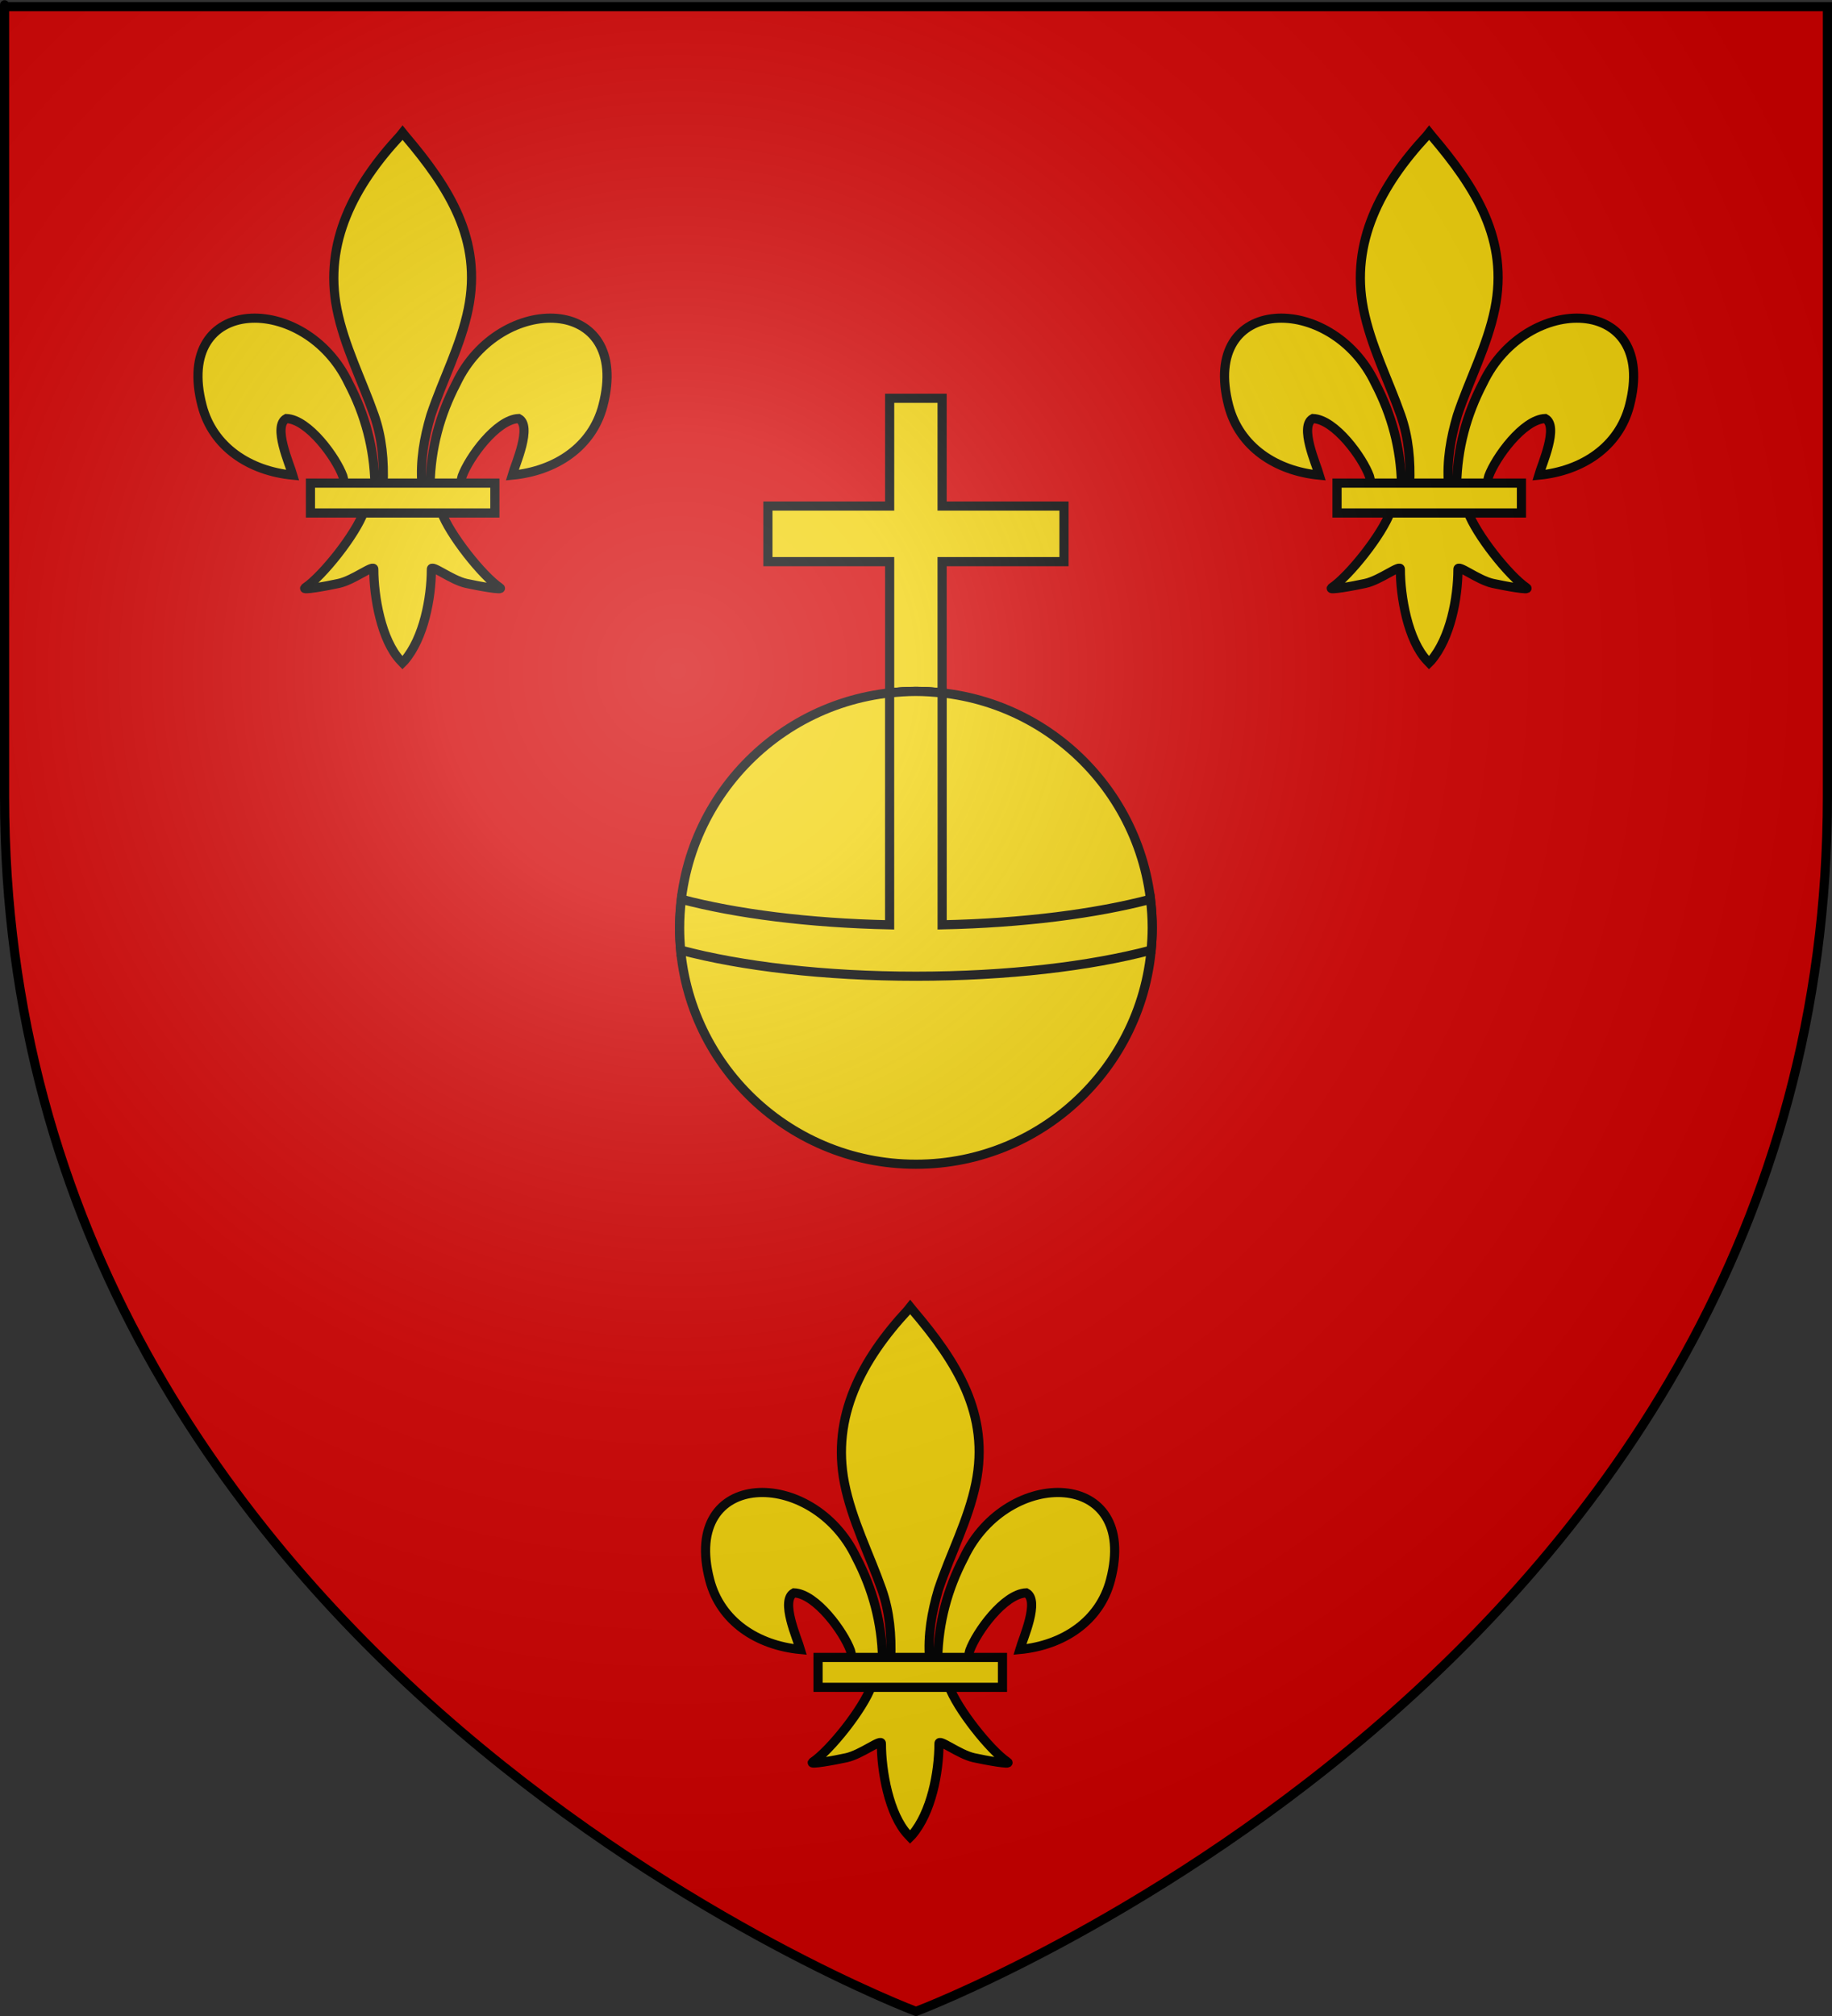
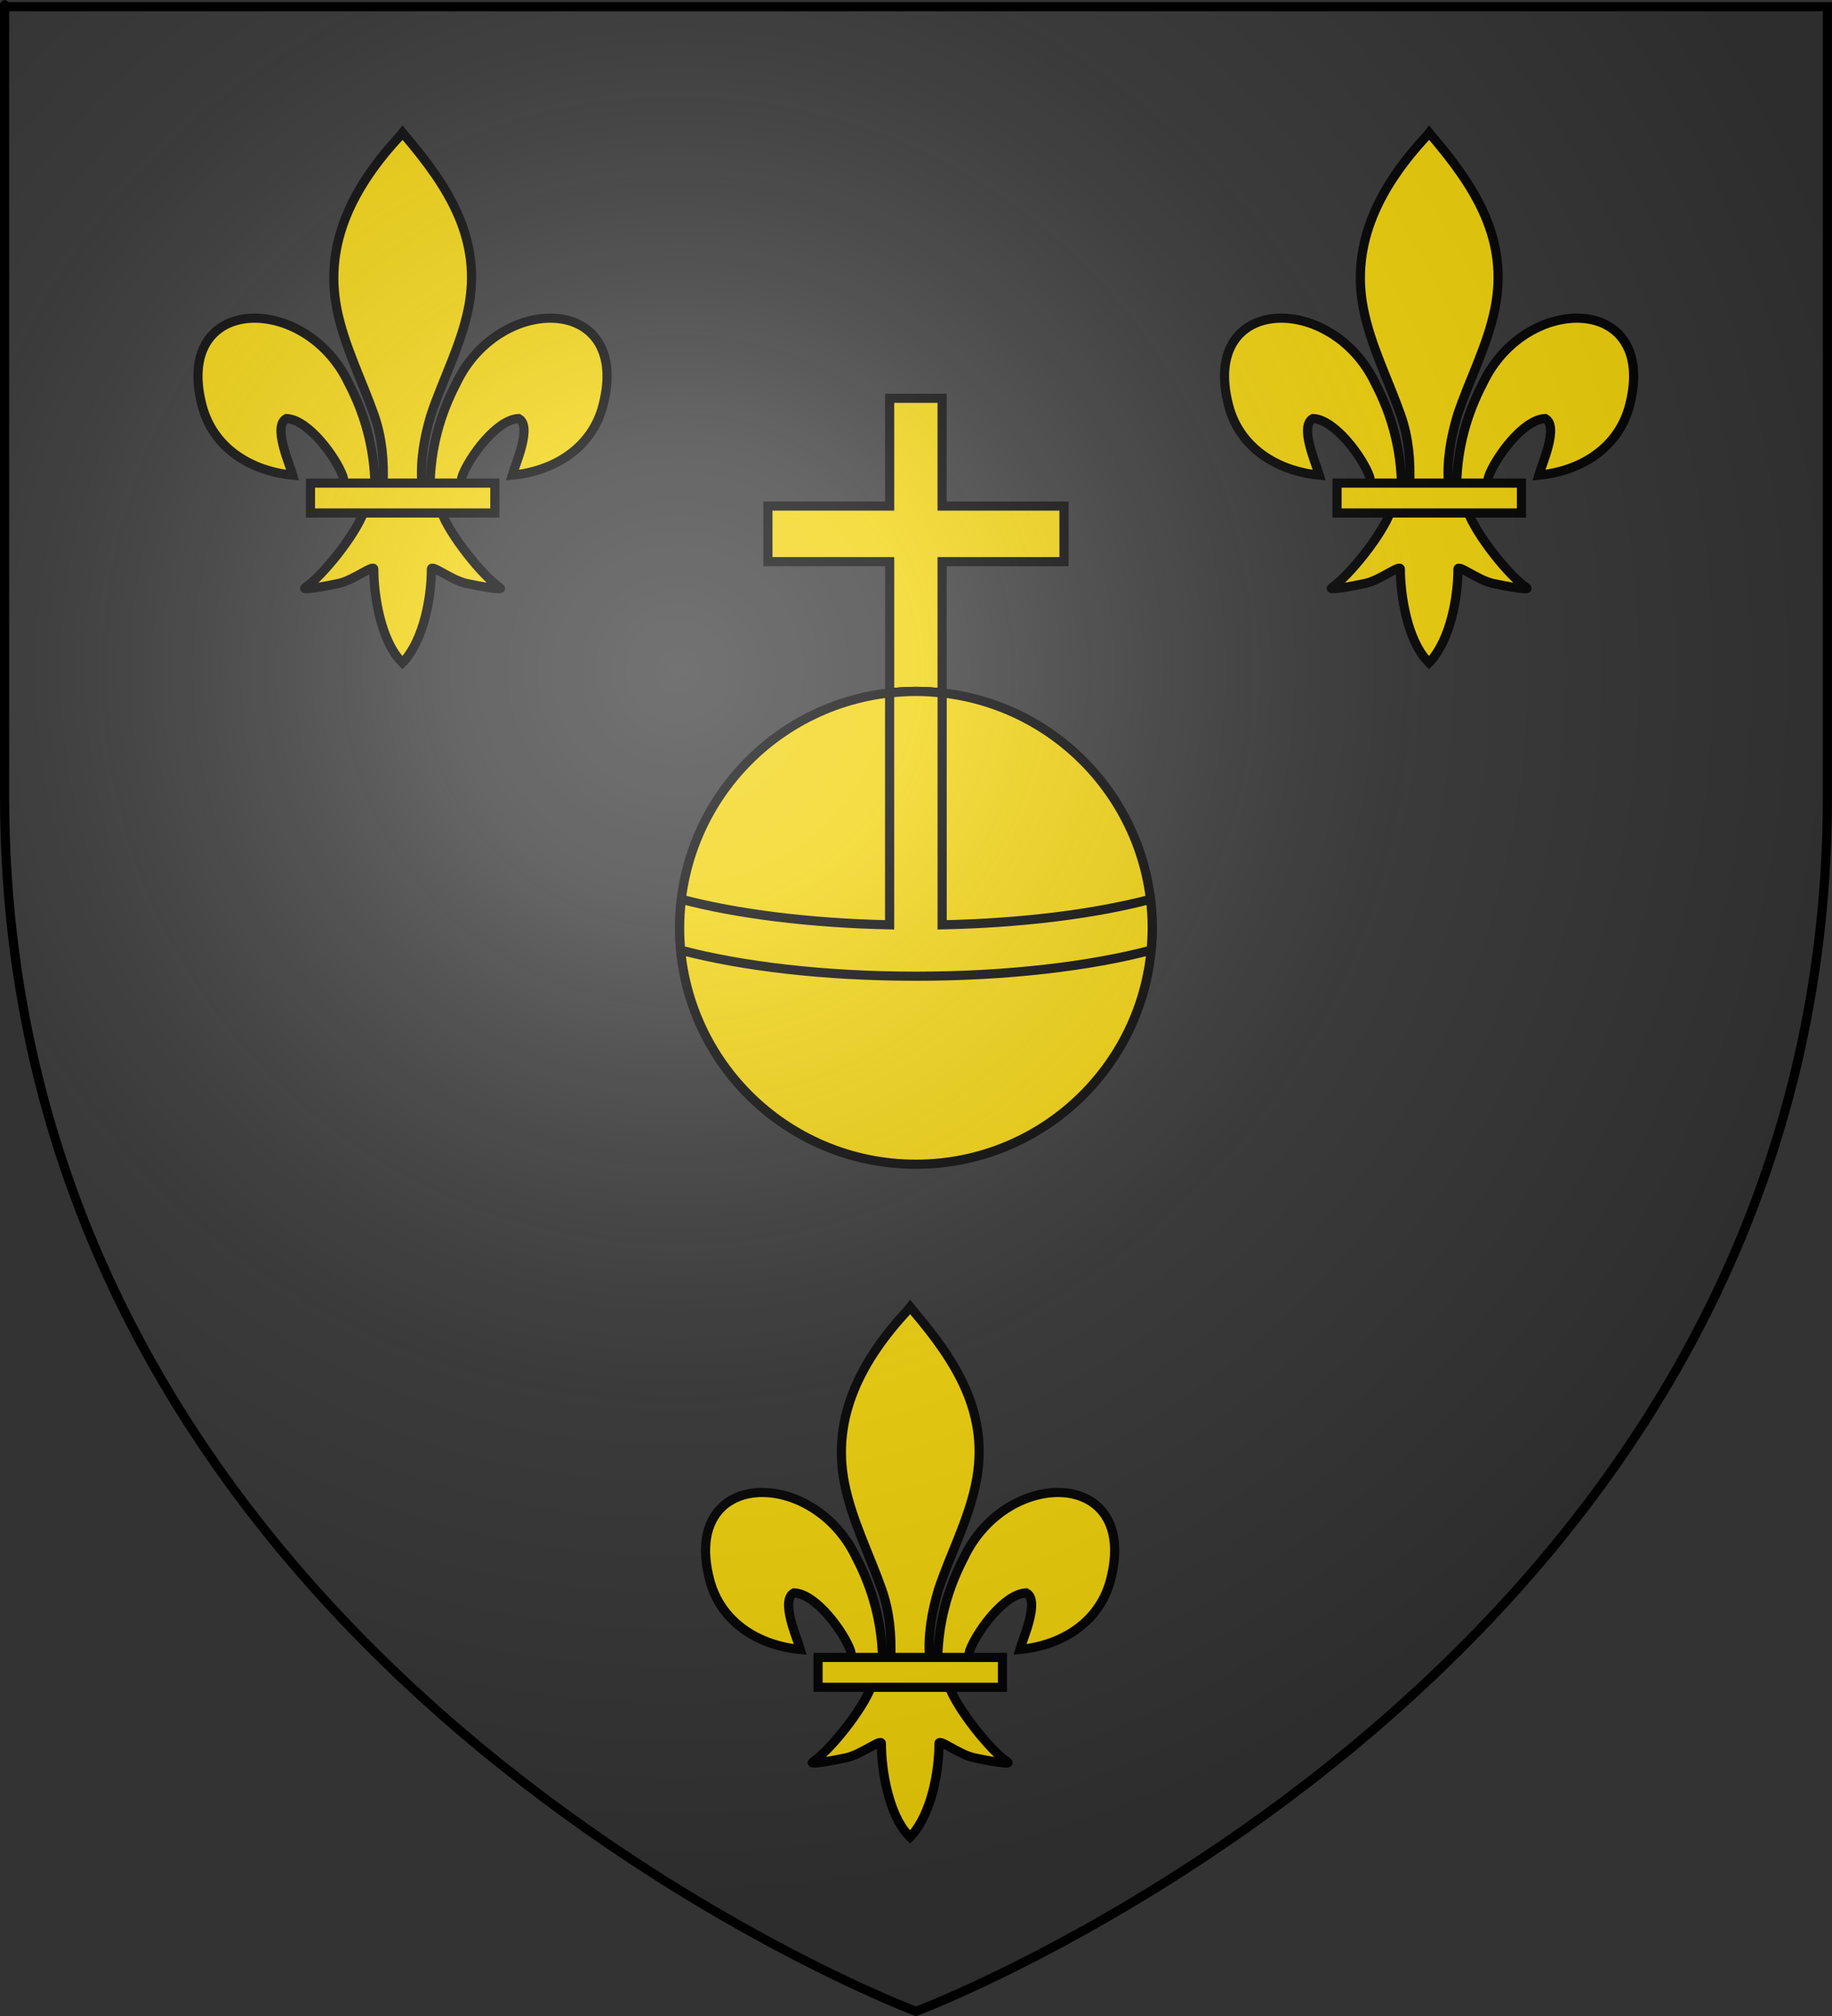
<svg xmlns="http://www.w3.org/2000/svg" xmlns:xlink="http://www.w3.org/1999/xlink" version="1.0" width="600" height="660" id="svg2">
  <rect width="100%" height="100%" fill="#333333" stroke="none" />
  <defs id="defs6">
    <linearGradient id="linearGradient2893">
      <stop style="stop-color:#ffffff;stop-opacity:0.314" offset="0" id="stop2895" />
      <stop style="stop-color:#ffffff;stop-opacity:0.251" offset="0.19" id="stop2897" />
      <stop style="stop-color:#6b6b6b;stop-opacity:0.125" offset="0.6" id="stop2901" />
      <stop style="stop-color:#000000;stop-opacity:0.125" offset="1" id="stop2899" />
    </linearGradient>
    <radialGradient cx="221.445" cy="226.331" r="300" fx="221.445" fy="226.331" id="radialGradient3163" xlink:href="#linearGradient2893" gradientUnits="userSpaceOnUse" gradientTransform="matrix(1.353,0,0,1.349,-77.629,-85.747)" />
  </defs>
  <g style="display:inline" id="layer3">
-     <path d="M 300,658.5 C 300,658.5 598.5,546.18 598.5,260.728 C 598.5,-24.723 598.5,2.176 598.5,2.176 L 1.5,2.176 L 1.5,260.728 C 1.5,546.18 300,658.5 300,658.5 z " style="fill:#d40000;fill-opacity:1;fill-rule:evenodd;stroke:none;stroke-width:1px;stroke-linecap:butt;stroke-linejoin:miter;stroke-opacity:1" id="path2855" />
-   </g>
+     </g>
  <g id="layer4">
    <g transform="matrix(1.101,0,0,1.101,218.177,121.553)" style="fill:#f2d207;fill-opacity:1;stroke:#000000;stroke-width:2.724;stroke-miterlimit:4;stroke-dasharray:none;stroke-opacity:1" id="g1884">
      <path d="M 66.481,8.027 L 66.481,40.071 L 30.263,40.071 L 30.263,56.6 L 66.481,56.6 L 66.481,95.643 C 69.048,95.359 71.64,95.179 74.281,95.179 C 76.923,95.179 79.515,95.359 82.082,95.643 L 82.082,56.6 L 118.343,56.6 L 118.343,40.071 L 82.082,40.071 L 82.082,8.027 L 66.481,8.027 z " style="fill:#f2d207;fill-opacity:1;fill-rule:evenodd;stroke:#000000;stroke-width:2.724;stroke-linejoin:miter;stroke-miterlimit:4;stroke-dasharray:none;stroke-opacity:1" id="rect2864" />
      <path d="M 144.579,165.489 C 144.579,204.311 113.108,235.783 74.286,235.783 C 35.464,235.783 3.992,204.311 3.992,165.489 C 3.992,126.667 35.464,95.195 74.286,95.195 C 113.108,95.195 144.579,126.667 144.579,165.489 L 144.579,165.489 z " style="fill:#f2d207;fill-opacity:1;fill-rule:evenodd;stroke:#000000;stroke-width:2.724;stroke-linejoin:miter;stroke-miterlimit:4;stroke-dasharray:none;stroke-opacity:1" id="path1951" />
      <path d="M 74.281,95.188 C 71.638,95.188 69.037,95.372 66.469,95.656 L 66.469,164.594 C 42.454,164.092 20.816,161.293 4.531,157 C 4.195,159.787 4,162.622 4,165.5 C 4,167.737 4.108,169.942 4.312,172.125 C 4.322,172.121 4.334,172.129 4.344,172.125 C 22.395,176.911 47.054,179.875 74.281,179.875 C 101.498,179.875 126.2,176.908 144.25,172.125 C 144.454,169.942 144.594,167.737 144.594,165.5 C 144.594,162.623 144.398,159.786 144.062,157 C 127.777,161.294 106.118,164.092 82.094,164.594 L 82.094,95.656 C 79.528,95.372 76.923,95.188 74.281,95.188 z " style="fill:#f2d207;fill-opacity:1;fill-rule:evenodd;stroke:#000000;stroke-width:2.724;stroke-linejoin:miter;stroke-miterlimit:4;stroke-dasharray:none;stroke-opacity:1;display:inline" id="path2842" />
    </g>
    <g transform="matrix(0.19,0,0,0.19,56.199,33.638)" style="fill:#f2d207;fill-opacity:1;stroke:#000000;stroke-width:15.776;stroke-miterlimit:4;stroke-dasharray:none;stroke-opacity:1" id="g13018">
      <path d="M 350.523,657.372 C 349.098,595.416 333.772,537.833 305.233,483.264 C 230.519,326.078 2.313,329.832 52.618,522.075 C 71.155,592.914 134.127,634.549 208.937,641.69 C 203.537,623.025 173.837,557.038 197.813,544.128 C 236.151,545.577 283.757,611.833 295.205,643.429 C 296.858,647.965 296.396,653.207 298.241,657.669" style="fill:#f2d207;fill-opacity:1;fill-rule:evenodd;stroke:#000000;stroke-width:15.776;stroke-linecap:butt;stroke-linejoin:miter;stroke-miterlimit:4;stroke-dasharray:none;stroke-opacity:1" id="path1902" />
      <path d="M 131.906,43.438 L 131.062,44.5 C 116.094,60.636 106.042,79.305 110.375,101.188 C 112.765,113.26 118.538,124.432 122.625,136.062 C 125.18,143.359 125.834,150.987 125.531,158.656 L 119.219,167.594 C 116.564,175.035 105.719,188.647 99.969,192.531 C 98.477,193.539 107.109,191.971 110.969,191.125 C 116.031,190.015 122.623,184.628 122.469,186.531 C 122.454,195.248 124.893,209.785 131.281,216.469 L 131.875,217.094 L 132.5,216.469 C 138.885,209.02 141.312,195.931 141.344,186.531 C 141.189,184.628 147.75,190.015 152.812,191.125 C 156.672,191.971 165.304,193.539 163.812,192.531 C 158.062,188.647 147.249,175.035 144.594,167.594 L 138.25,158.656 C 137.642,150.931 138.974,143.438 141.156,136.062 C 145.05,124.36 150.983,113.269 153.438,101.188 C 158.026,78.6 147.252,61.544 132.812,44.562 L 131.906,43.438 z " transform="matrix(5.259,0,0,5.259,-295.528,-176.887)" style="fill:#f2d207;fill-opacity:1;fill-rule:nonzero;stroke:#000000;stroke-width:3;stroke-linecap:butt;stroke-linejoin:miter;stroke-miterlimit:4;stroke-dasharray:none;stroke-opacity:1" id="path3734" />
      <use transform="matrix(-1,0,0,1,796.084,0)" id="use2210" x="0" y="0" width="600" height="660" xlink:href="#path1902" />
      <rect width="317.888" height="51.503" x="239.352" y="655.379" style="fill:#f2d207;fill-opacity:1;stroke:#000000;stroke-width:15.776;stroke-miterlimit:4;stroke-dasharray:none;stroke-opacity:1" id="rect4623" />
    </g>
    <use transform="translate(336.213,0)" id="use3422" x="0" y="0" width="600" height="660" xlink:href="#g13018" />
    <use transform="translate(166.246,384.452)" id="use3424" x="0" y="0" width="600" height="660" xlink:href="#g13018" />
  </g>
  <g id="layer2">
    <path d="M 300,658.5 C 300,658.5 598.5,546.18 598.5,260.728 C 598.5,-24.723 598.5,2.176 598.5,2.176 L 1.5,2.176 L 1.5,260.728 C 1.5,546.18 300,658.5 300,658.5 z " style="opacity:1;fill:url(#radialGradient3163);fill-opacity:1;fill-rule:evenodd;stroke:none;stroke-width:1px;stroke-linecap:butt;stroke-linejoin:miter;stroke-opacity:1" id="path2875" />
  </g>
  <g id="layer1">
    <path d="M 300,658.5 C 300,658.5 1.5,546.18 1.5,260.728 C 1.5,-24.723 1.5,2.176 1.5,2.176 L 598.5,2.176 L 598.5,260.728 C 598.5,546.18 300,658.5 300,658.5 z " style="opacity:1;fill:none;fill-opacity:1;fill-rule:evenodd;stroke:#000000;stroke-width:3;stroke-linecap:butt;stroke-linejoin:miter;stroke-miterlimit:4;stroke-dasharray:none;stroke-opacity:1" id="path1411" />
  </g>
</svg>